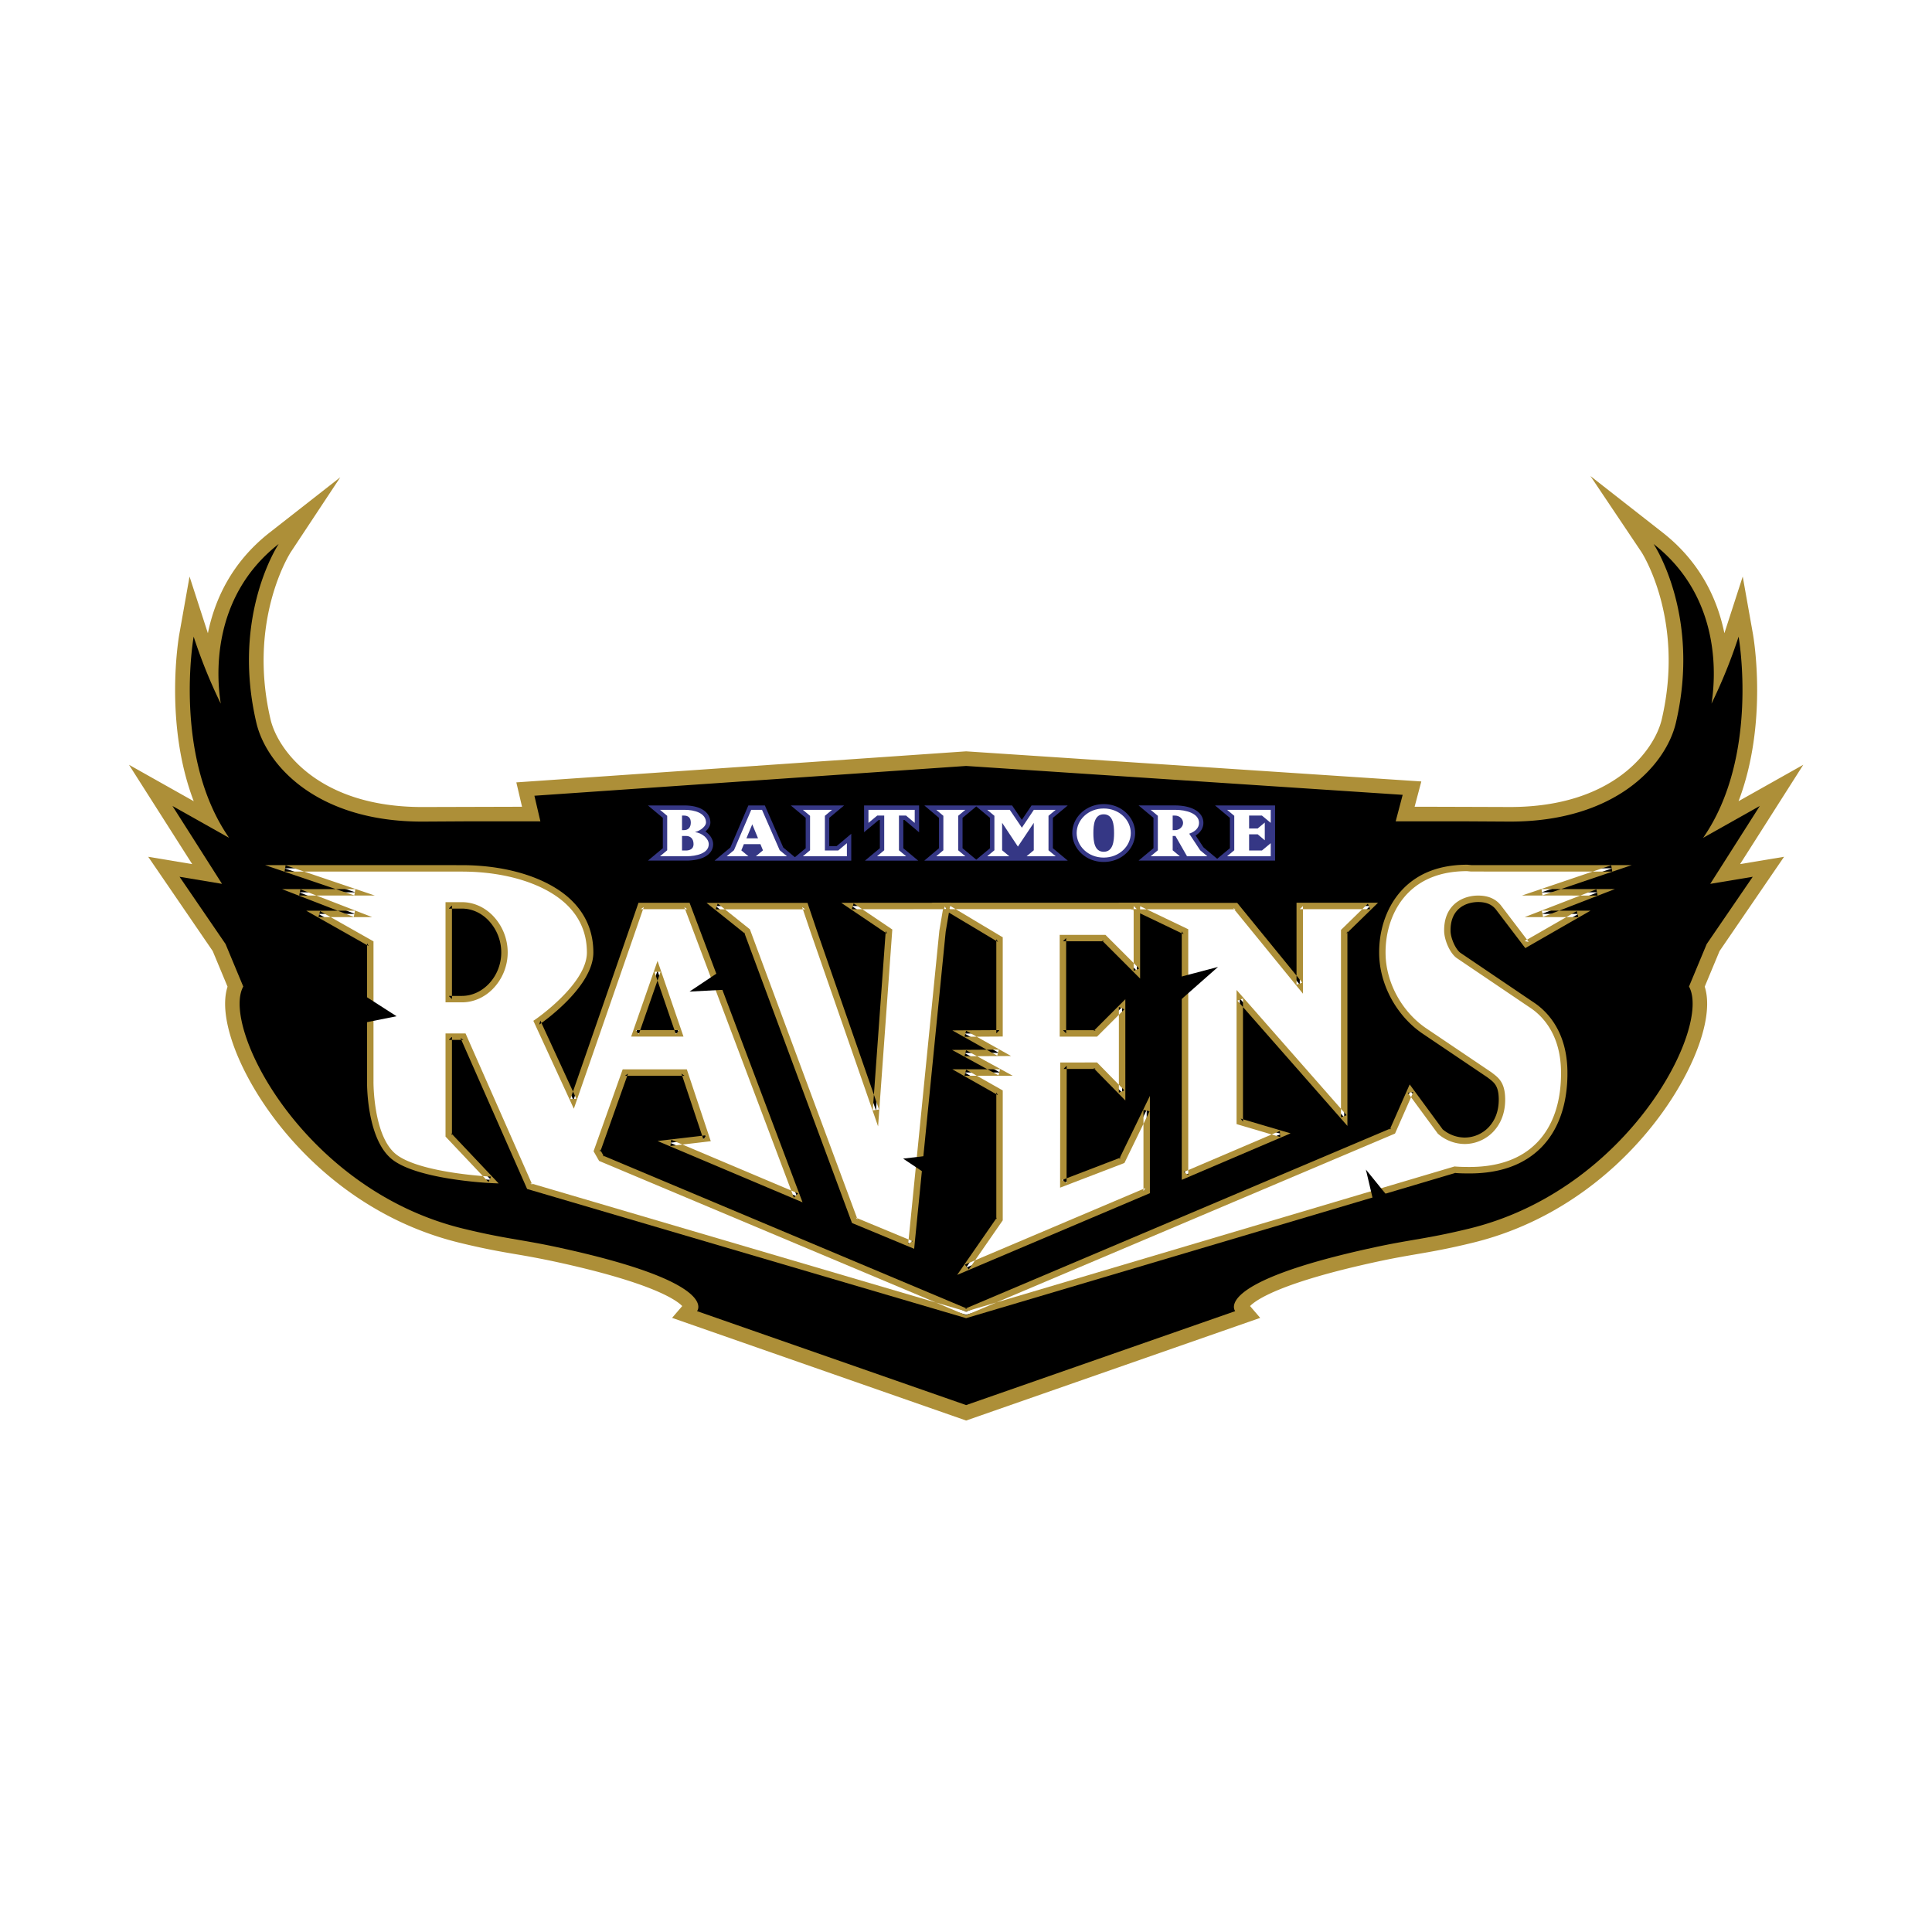
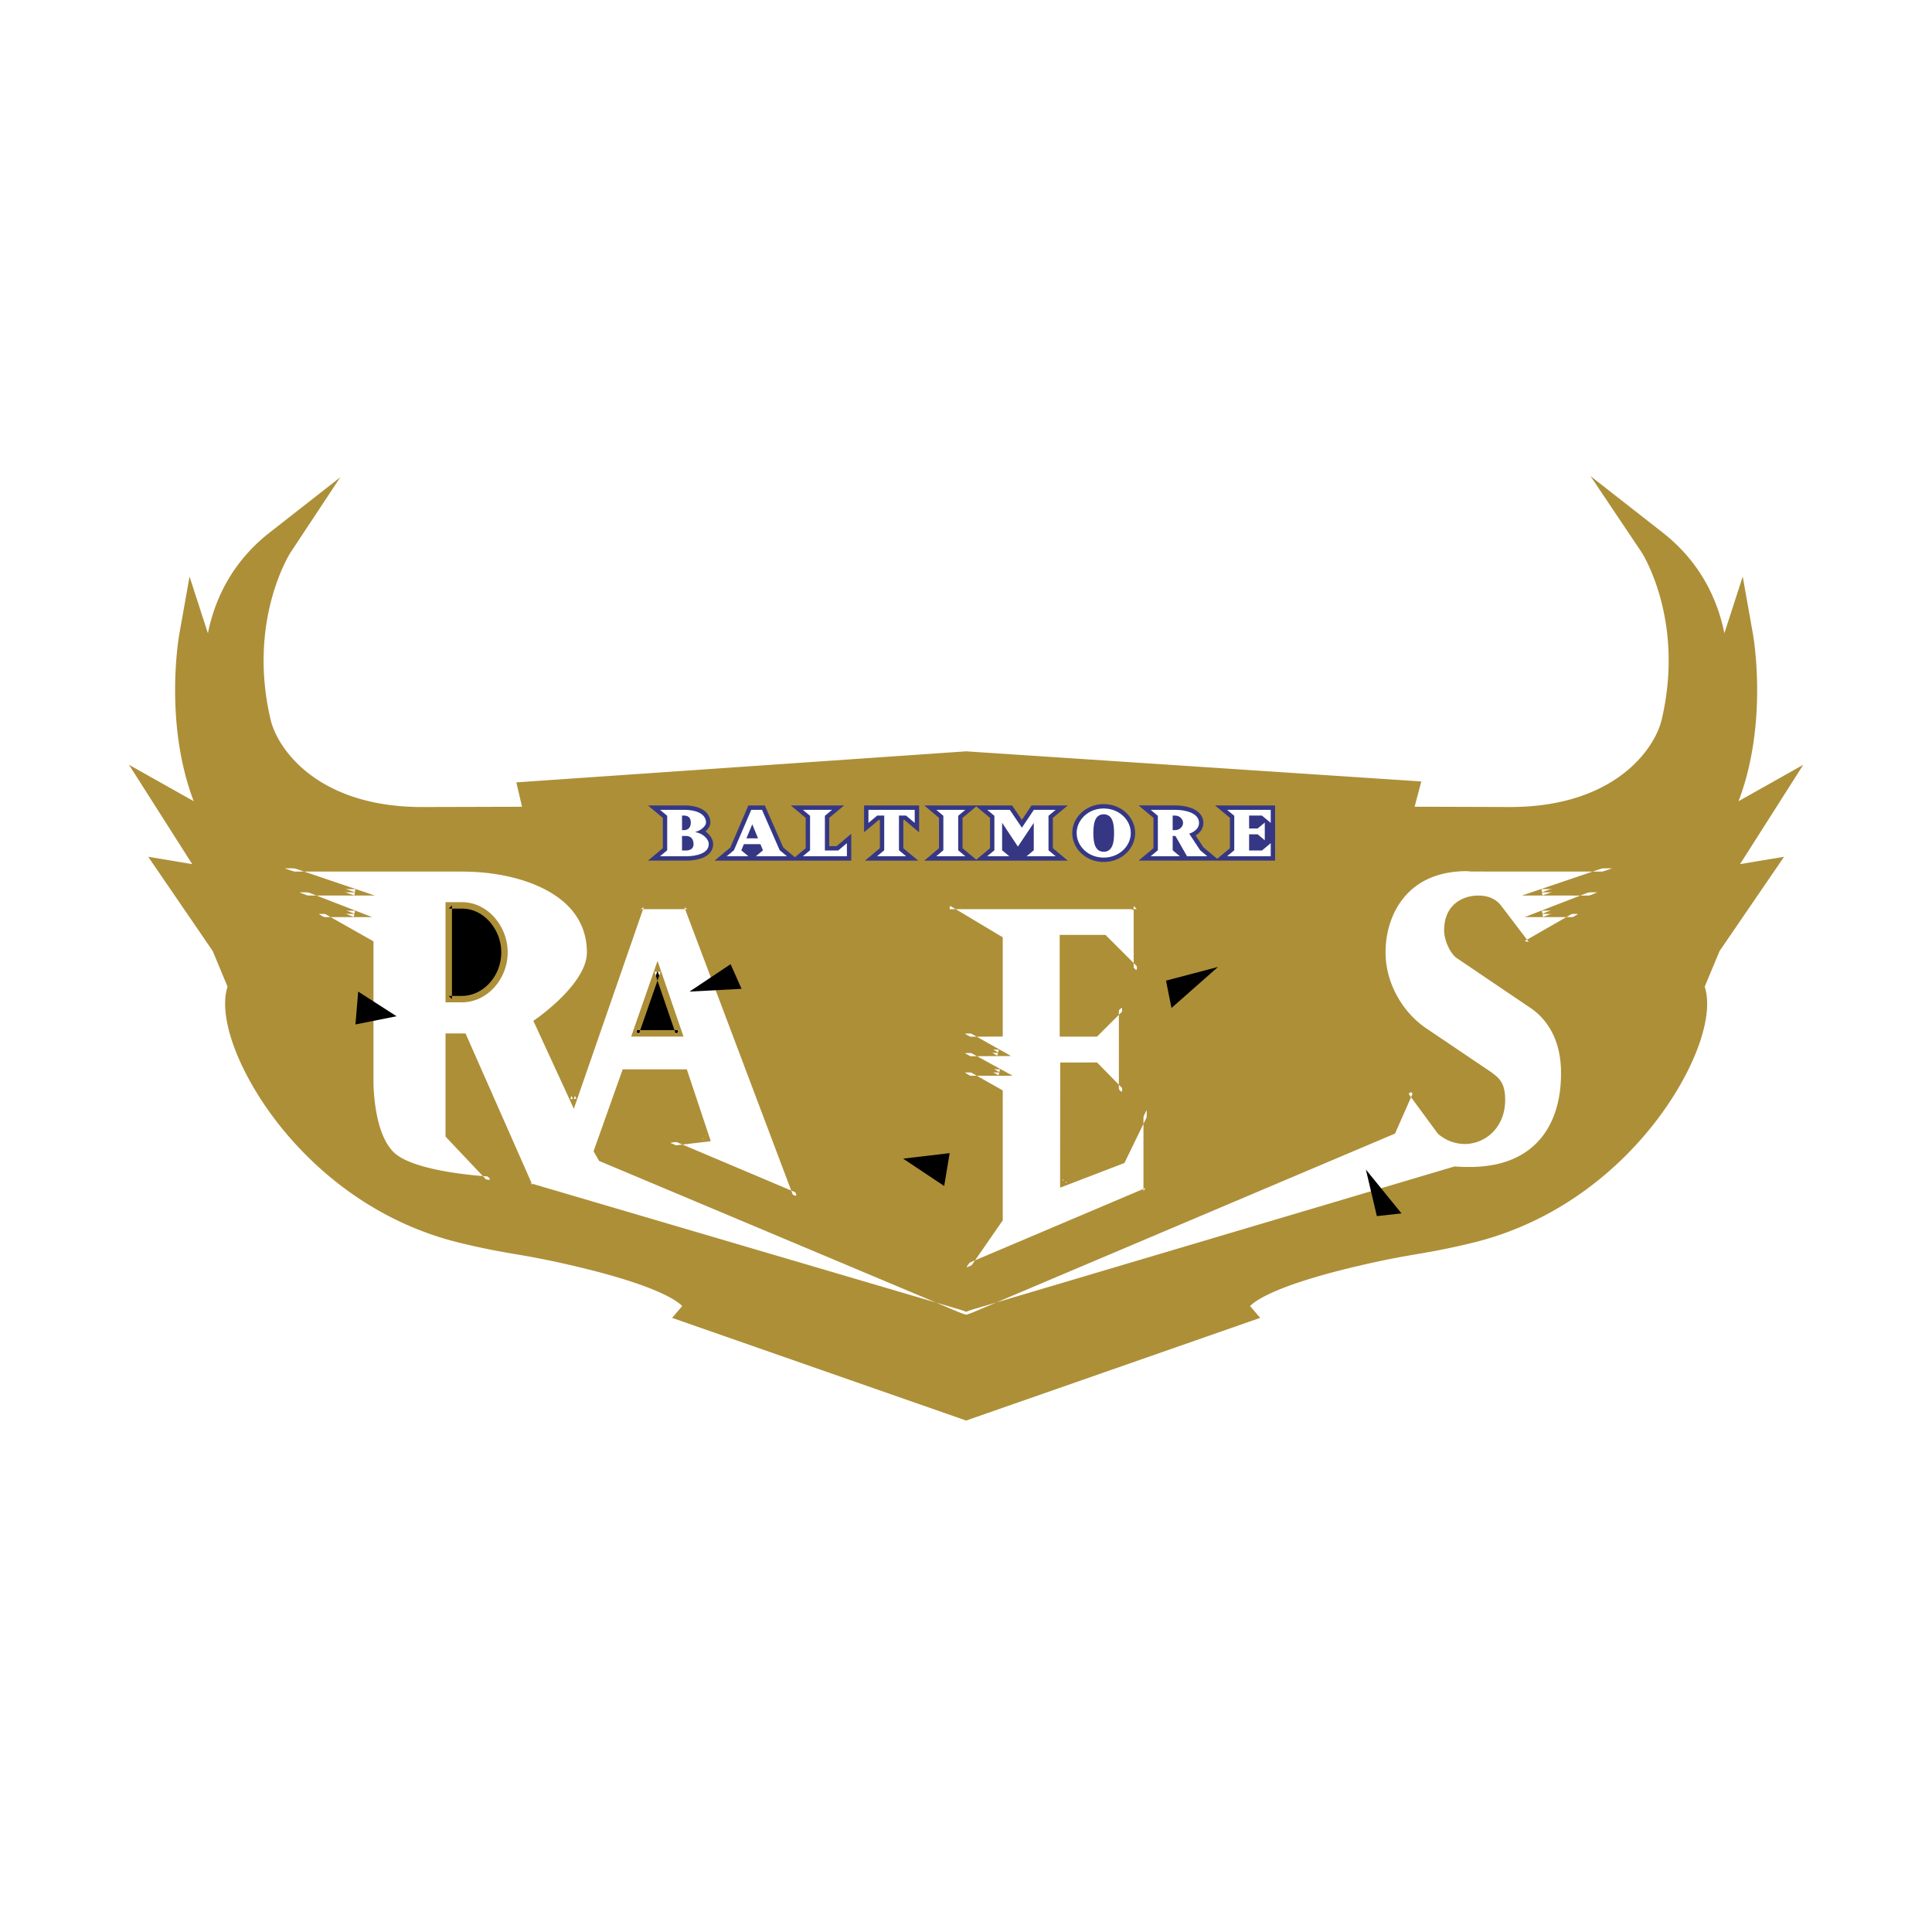
<svg xmlns="http://www.w3.org/2000/svg" width="2500" height="2500" viewBox="0 0 192.756 192.756">
  <g fill-rule="evenodd" clip-rule="evenodd">
-     <path fill="#fff" d="M0 0h192.756v192.756H0V0z" />
-     <path d="M184.252 72.194l-8.365 4.705c1.621-6.997.494-13.568.438-13.89l-1.02-5.743-1.021-5.743-2.26 6.985c-1.195-2.538-2.951-4.724-5.252-6.526l-7.195-5.63-7.193-5.63 5.09 7.586 5.09 7.585c.029.045 3.973 6.326 1.811 15.553-.619 2.634-4.279 7.616-13.715 7.616v.003l.004-.003v.01h-.01c-.061-.005-6.236-.036-7.629-.036l.635-2.404-47.28-3.128-47.28 3.128.634 2.404c-1.393 0-7.569.031-7.629.036H42.096v-.01l.003.003v-.003c-9.435 0-13.096-4.982-13.713-7.616-2.164-9.227 1.782-15.508 1.81-15.553l5.09-7.585 5.09-7.586-7.194 5.63-7.194 5.63c-2.302 1.802-4.057 3.988-5.254 6.526l-2.26-6.985-1.02 5.743-1.02 5.743c-.057.321-1.183 6.893.438 13.89l-8.366-4.705 7.667 12.048-4.539-.756 8.278 12.098 1.234 2.961c-.555 2.533.396 5.541 1.333 7.684 3.062 7 10.918 16.221 22.978 19.168 2.557.625 4.188.904 5.764 1.174 1.106.191 2.251.387 3.751.711 6.434 1.387 9.492 2.584 10.903 3.311l-1.339 1.561 31.844 11.115 31.844-11.115-1.342-1.561c1.412-.727 4.471-1.924 10.904-3.311 1.5-.324 2.645-.52 3.752-.711 1.576-.27 3.207-.549 5.764-1.174 12.059-2.947 19.914-12.168 22.979-19.168.938-2.143 1.887-5.15 1.332-7.684l1.234-2.961 8.277-12.098-4.537.756 7.665-12.048z" fill="#fff" />
    <path d="M173.607 86.212l6.307-9.91-6.459 3.633c2.959-7.762 1.512-16.246 1.438-16.672l-1.021-5.742-1.795 5.549-.035.107c-.672-3.307-2.346-7.06-6.166-10.05l-7.195-5.63 5.09 7.586c.041.062 4.354 6.737 2.02 16.695-.709 3.022-4.783 8.738-15.131 8.738.01 0-7.508-.027-9.523-.027l.668-2.523-45.415-3.005-44.875 3.097.568 2.432-9.968.027c-10.338 0-14.412-5.716-15.121-8.738-2.335-9.958 1.977-16.633 2.021-16.699l4.935-7.46c.003-.004-7.041 5.508-7.041 5.508-3.821 2.99-5.496 6.743-6.167 10.05l-.035-.107-1.796-5.55-1.02 5.743c-.076.427-1.521 8.91 1.437 16.672l-6.458-3.633 6.307 9.91-4.389-.731 6.435 9.405 1.479 3.552c-.732 2.293.358 5.432 1.135 7.207 2.93 6.697 10.447 15.518 21.991 18.338 2.507.613 4.112.889 5.665 1.154a85.37 85.37 0 0 1 3.812.723c9.727 2.098 12.173 3.836 12.761 4.445l-1.012 1.178 28.859 10.076.479.168.479-.168 28.859-10.076-1.012-1.178c.588-.609 3.035-2.348 12.762-4.445 1.531-.33 2.691-.529 3.812-.723 1.551-.266 3.156-.541 5.664-1.154 11.543-2.82 19.061-11.641 21.99-18.338.777-1.775 1.867-4.914 1.135-7.207l1.48-3.552 6.436-9.405-4.39.73z" fill="#ad8f38" />
-     <path d="M175.574 80.412l-5.652 3.179c5.656-8.151 3.539-20.073 3.539-20.073a51.69 51.69 0 0 1-2.705 6.683c.379-2.325 1.141-10.514-5.777-15.928 0 0 4.748 7.078 2.225 17.837-.988 4.216-6.018 9.861-16.545 9.861l-4.604-.027h-6.807l.697-2.643-43.555-2.882-43.072 2.972.596 2.553h-7.188l-4.604.027c-10.527 0-15.557-5.645-16.545-9.861-2.523-10.759 2.226-17.837 2.226-17.837-6.918 5.414-6.157 13.603-5.777 15.928a51.49 51.49 0 0 1-2.705-6.683s-2.117 11.922 3.537 20.073l-5.652-3.179 4.945 7.771-4.239-.707 4.592 6.711 1.766 4.24c-2.241 4.043 6.005 20.258 21.901 24.143 4.246 1.037 5.731 1.066 9.438 1.867 16.377 3.531 13.935 6.375 13.935 6.375l26.847 9.373 26.846-9.373s-2.441-2.844 13.936-6.375c3.707-.801 5.191-.83 9.438-1.867 15.896-3.885 24.143-20.1 21.9-24.143l1.766-4.24 4.594-6.711-4.24.707 4.943-7.771z" />
-     <path fill="#fff" d="M80.334 90.401l.85 2.513 6.215 17.889 1.293-17.904-3.709-2.504 9.48-.007-.427 2.526-3.105 31.217-5.673-2.356-10.71-28.861-3.142-2.513h8.928zM123.693 111.914l4.127 1.217-9.59 4.096V92.914l-5.244-2.512h10.299l6.393 7.838v-7.852h7.019l-2.588 2.526v18.563l-10.416-11.854v12.291z" />
    <path fill="#fff" d="M96.23 107.004h3.545l-3.545-1.94 3.424-.021-3.424-1.926 3.495-.019v-9.399l-5.536-3.311h19.237v6.471l-3.266-3.265h-4.113v9.51h3.271l2.635-2.633v8.543l-2.635-2.686h-3.214l-.014 11.701 5.861-2.248 2.453-5.045v8.096l-18.014 7.639 3.335-4.817v-12.67l-3.495-1.98z" />
    <path d="M149.475 90.502c-.449-.537-1.072-.83-1.998-.83-1.32 0-3.115.733-3.072 3.226.014.831.564 2.053 1.143 2.443l7.227 4.887c1.293.832 3.221 2.738 3.287 6.598.1 5.67-2.824 9.922-9.438 9.922-.477 0-.98-.006-1.477-.047L96.39 131.174l-43.564-12.818-6.589-14.932h-1.466v9.846l4.201 4.443s-7.034-.33-9.58-2.238c-2.515-1.889-2.45-7.547-2.45-7.547V94.105l-5.17-2.925h3.644l-5.56-2.153h5.6l-7.062-2.394h14.05l3.643.004c5.814 0 12.792 2.225 12.792 8.393 0 3.336-5.259 6.926-5.259 6.926l3.591 7.801 6.72-19.37h4.645l10.93 28.979-12.657-5.352 3.639-.43-2.194-6.578h-5.94l-2.78 7.82.425.744 36.393 15.301 42.547-18.021 1.775-4.021 2.979 4.057c.627.539 1.471.93 2.441.93 1.895 0 3.764-1.516 3.717-4.203-.027-1.564-.65-1.906-1.275-2.395l-6.377-4.301c-2.363-1.564-4.221-4.498-4.277-7.723-.068-3.91 2.143-8.602 8.447-8.602l.438.041h14.051l-7.062 2.394h5.6l-5.561 2.153h3.645l-5.209 2.991-2.796-3.669z" fill="#fff" />
    <path d="M44.771 90.329v9.355h1.314c2.376 0 4.247-2.227 4.247-4.653 0-2.477-1.871-4.702-4.247-4.702h-1.314zM67.743 103.1l-2.142-6.25-2.178 6.25h4.32z" />
    <path d="M80.03 90.504l.85 2.512 6.216 17.892.511 1.473.112-1.555 1.293-17.903.014-.186-.154-.104-3.709-2.505-.18.587 9.48-.006-.317-.375-.428 2.526-3.107 31.237.443-.264-5.673-2.355.178.186-10.71-28.862-.031-.084-.069-.055-3.143-2.513-.2.572h8.929l-.305-.218zm-8.825.148l3.142 2.513-.101-.139 10.71 28.861.049.131.129.055 5.673 2.354.4.166.042-.43 3.104-31.216.425-2.504.064-.375h-.381l-9.48.006-1.048.001.869.586 3.709 2.505-.14-.29-1.294 17.905.624-.084-6.215-17.889-.849-2.51-.074-.218H70.49l.715.572zM123.604 112.221l4.125 1.219-.035-.604-9.59 4.096.447.295V92.711l-.182-.087-5.244-2.512-.139.611h10.299l-.248-.118 6.391 7.838.57.699v-8.754l-.32.321h7.02l-.225-.551-2.586 2.525-.098.095V111.475l.562-.211-10.416-11.854-.562-.641v13.381l.231.071zm-.151-12.385l10.416 11.854.562.641V92.914l-.098.229 2.588-2.525.564-.551H129.354v8.173l.57-.203-6.391-7.838-.098-.118H111.57l1.275.611 5.244 2.512-.184-.29V117.712l.449-.191 9.588-4.094.82-.352-.855-.252-4.125-1.219.23.309v-12.29l-.559.213z" fill="#ad8f38" />
    <path d="M96.23 107.324h4.801l-1.102-.602-3.546-1.941-.152.604 3.425-.02 1.213-.008-1.057-.594-3.425-1.926-.156.6 3.495-.02.318-.002v-9.908l-.168-.091-5.535-3.311-.153.604h19.237l-.32-.321v6.471l.547-.227-3.266-3.266-.094-.094H105.726V103.425H109.45l.094-.094 2.635-2.635-.549-.227v8.543l.551-.225-2.633-2.688-.096-.096H105.78v.32l-.014 11.703v.467l.436-.166 5.863-2.25.117-.045.057-.113 2.453-5.045-.609-.141v8.096l.195-.297-18.014 7.641.389.477 3.334-4.814.057-.082v-12.96l-.162-.092-3.495-1.98-.157.602zm3.172 1.66v12.67l.059-.182-3.334 4.814-.631.912 1.02-.434 18.014-7.639.195-.082V109.339l-.609 1.254-2.453 5.045.174-.16-5.861 2.248.436.301.014-11.701-.32.32h3.215l-.229-.096 2.633 2.686.551.561V99.694l-.549.549-2.633 2.633.227-.094h-3.271l.32.32v-9.51l-.32.321h4.113l-.227-.094 3.266 3.265.547.549v-7.567H92.921l1.115.604 5.536 3.311-.17-.283v9.399l.32-.322-3.495.02-1.212.008 1.056.594 3.426 1.928.154-.602-3.424.02-1.241.008 1.089.596 3.545 1.939.154-.604h-4.763l1.06.602 3.495 1.98-.164-.28z" fill="#ad8f38" />
    <path d="M149.721 90.297c-.531-.637-1.266-.946-2.244-.946-.977 0-1.887.353-2.49.969-.619.629-.922 1.498-.904 2.583.016.877.568 2.22 1.287 2.705l7.225 4.886c1.15.74 3.08 2.541 3.146 6.338.053 3.039-.781 5.523-2.414 7.184-1.572 1.602-3.828 2.412-6.703 2.412-.463 0-.959-.006-1.451-.047l-.061-.004-.057.018-48.756 14.473h.182l-43.565-12.82.204.178-6.589-14.93-.084-.191H44.45V113.398l.088.092 4.201 4.445.248-.543c-.069-.002-6.965-.346-9.402-2.174-2.354-1.768-2.322-7.23-2.321-7.285V93.92l-.164-.094-5.17-2.925-.158.601h5.362l-1.603-.621-5.56-2.153-.116.621h7.548l-1.845-.625-7.063-2.394-.103.625h14.05l3.642.004c4.483 0 8.428 1.269 10.554 3.394 1.272 1.272 1.917 2.846 1.917 4.678 0 3.129-5.067 6.627-5.118 6.663l-.224.152.114.246 3.591 7.801.333.725.262-.754 6.72-19.37-.304.216h4.645l-.3-.208 10.93 28.979.425-.41-12.657-5.352-.087.615 3.639-.428.392-.047-.125-.375-2.194-6.578-.073-.219H62.126l-.076.213-2.78 7.82-.049.139.073.129.425.742.054.096.101.041 36.393 15.303.125.053.125-.053 42.547-18.023.117-.051.053-.115 1.773-4.02-.553.061 2.98 4.057.021.029.027.023a4.09 4.09 0 0 0 2.65 1.006c1.047 0 2.07-.43 2.809-1.182.576-.588 1.26-1.645 1.23-3.348-.027-1.596-.65-2.07-1.254-2.531l-.146-.111c-.018-.014-6.395-4.314-6.395-4.314-2.463-1.629-4.086-4.557-4.137-7.461-.041-2.383.771-4.6 2.227-6.082 1.432-1.456 3.416-2.193 5.9-2.193-.031-.001.408.039.408.039l14.08.001-.104-.625-7.062 2.394-1.846.625H159.391l-.115-.621-5.561 2.153-1.602.621h5.362l-.16-.6-5.209 2.991.416.084-2.801-3.68zm2.707 4.153l5.209-2.991 1.043-.6h-4.848l.117.621 5.559-2.153 1.604-.621h-7.319l.102.625 7.062-2.394 1.846-.625H146.805l-.408-.039c-2.693-.001-4.832.801-6.387 2.384-1.576 1.604-2.455 3.989-2.41 6.543.053 3.108 1.789 6.243 4.42 7.985l6.375 4.299.135.104c.545.416.977.746 1 2.031.02 1.17-.342 2.168-1.047 2.885a3.308 3.308 0 0 1-2.35.99 3.44 3.44 0 0 1-2.232-.85l.051.053-2.98-4.057-.328-.447-.225.508-1.773 4.02.168-.166-42.547 18.023h.249l-36.393-15.303.154.137-.425-.744.024.268 2.78-7.82-.303.215h5.94l-.305-.221 2.194 6.578.268-.42-3.64.428-1.206.143 1.118.473 12.658 5.352.69.291-.265-.699-10.93-28.979-.078-.208h-5.095l-.075.216-6.72 19.369.595-.027-3.591-7.801-.111.398c.221-.15 5.399-3.725 5.399-7.192 0-2.008-.708-3.734-2.106-5.132-2.243-2.243-6.358-3.583-11.007-3.583l-3.643-.004H26.445l1.844.625 7.063 2.394.103-.625h-7.319l1.603.621 5.56 2.153.116-.621h-4.863l1.061.601 5.17 2.925-.163-.279v13.822c-.003.234-.037 5.84 2.579 7.803 2.595 1.947 9.466 2.289 9.757 2.303l.795.037-.547-.578-4.201-4.443.087.221v-9.846l-.321.322h1.466l-.293-.191 6.588 14.93.06.137.143.041 43.564 12.82.091.027.091-.027 48.757-14.473-.119.012c.516.043 1.027.049 1.504.049 3.055 0 5.463-.877 7.162-2.604 1.754-1.785 2.652-4.43 2.598-7.645-.072-4.096-2.184-6.059-3.436-6.863l-7.219-4.884c-.475-.32-.99-1.442-1.004-2.183-.016-.907.227-1.621.719-2.122.689-.701 1.652-.777 2.033-.777.787 0 1.344.228 1.752.716l2.783 3.657.172.225.247-.143z" fill="#ad8f38" />
    <path d="M44.45 90.329v9.675h1.635c1.124 0 2.209-.467 3.056-1.312a5.212 5.212 0 0 0 1.512-3.661 5.283 5.283 0 0 0-1.523-3.716c-.843-.843-1.924-1.307-3.045-1.307H44.45v.321zm1.635.321c.949 0 1.87.397 2.591 1.119a4.637 4.637 0 0 1 1.334 3.262c0 2.348-1.798 4.331-3.926 4.331H44.77l.321.322v-9.355l-.321.321h1.315zM68.046 102.994l-2.142-6.25-.301-.878-.306.878-2.177 6.25-.149.426h5.22l-.145-.426zm-4.319.211l2.177-6.25-.607-.002 2.141 6.25.305-.426h-4.319l.303.428z" fill="#ad8f38" />
    <path d="M35.737 98.93l3.825 2.459-4.099.82.274-3.279zM137.369 121.332l-1.094-4.644 3.551 4.371-2.457.273zM116.332 97.838l5.189-1.367-4.642 4.097-.547-2.73zM94.749 115.049l-4.645.547 4.098 2.732.547-3.279zM72.892 96.198l-4.098 2.732 5.191-.274-1.093-2.458z" />
    <path d="M70.38 82.958c.292-.249.496-.562.496-.89 0-.392-.146-.746-.422-1.022-.597-.597-1.611-.686-2.162-.686h-3.646l1.484 1.238v3.029l-1.484 1.237h3.834c.475 0 1.648-.067 2.274-.693a1.31 1.31 0 0 0 .395-.944c0-.485-.305-.954-.769-1.269zm-1.897-.827v-.138a.874.874 0 0 1 .004.076c0 .023-.003.041-.004.062zM83.468 84.419h-.733v-2.821l.559-.467.926-.771H78.898l.926.771.559.467v3.03l-.559.466-.516.43-.516-.43-.646-.539-1.721-3.933-.114-.262h-1.648l-1.796 4.196-1.571 1.309H84.931v-2.677l-1.463 1.231zM86.209 80.36v2.672l1.471-1.226h.103v2.821l-1.485 1.238h5.312l-1.485-1.237v-2.822h.111l1.463 1.232V80.36h-5.49zM106.531 80.36h-3.615l-.129.193-.836 1.245-.844-1.246-.129-.192H92.22l1.463 1.235v3.034l-1.463 1.235H106.532l-1.486-1.237v-3.03l1.485-1.237zm-8.316 4.734l-.811.675-.811-.675-.559-.466v-3.03l.559-.466.811-.675.811.675.559.466v3.03l-.559.466zM110.113 80.227c-1.727 0-3.131 1.294-3.131 2.886 0 .728.297 1.425.834 1.963.596.595 1.412.922 2.297.922.893 0 1.711-.328 2.307-.924a2.77 2.77 0 0 0 .834-1.961c0-.728-.297-1.424-.834-1.961-.596-.597-1.414-.925-2.307-.925zM122.428 80.36h-1.205l1.484 1.237v3.03l-1.266 1.054-1.373-1.144-.779-1.183c.492-.3.773-.746.773-1.256 0-.376-.145-.72-.418-.993-.674-.674-1.904-.747-2.402-.747h-3.645l1.484 1.237v3.03l-1.484 1.237h13.619V80.36h-4.788zm-4.994 4.267v-.061l.066.117-.066-.056z" fill="#353785" />
    <path d="M65.851 85.429l.716-.597v-3.439l-.716-.597h2.44c1.018 0 2.148.33 2.148 1.272 0 .338-.499.801-1.102.95.735.094 1.375.652 1.375 1.209 0 .903-1.215 1.201-2.233 1.201h-2.628v.001zm2.195-4.059v1.453h.198c.424 0 .678-.275.678-.754 0-.487-.264-.699-.678-.699h-.198zm.396 3.486c.312 0 .754-.118.754-.628 0-.582-.339-.825-.754-.825h-.396v1.453h.396zM74.216 84.22l-.254.62.707.589h-2.167l.726-.604 1.724-4.028h1.074l1.762 4.028.726.604h-3.1l.707-.589-.254-.62h-1.651zm1.413-.581l-.575-1.397-.584 1.397h1.159zM83.627 84.856l.868-.731v1.304h-4.391l.716-.597v-3.439l-.716-.597h2.911l-.716.597v3.463h1.328zM89.689 84.832l.716.597h-2.902l.716-.597V81.37h-.697l-.876.73v-1.304h4.616V82.1l-.866-.73h-.707v3.462zM93.412 80.796h2.902l-.716.597v3.439l.716.597h-2.902l.707-.597v-3.439l-.707-.597zM100.699 85.429h-2.205l.717-.597v-3.439l-.717-.597h2.252l1.207 1.783 1.195-1.783h2.178l-.717.597v3.439l.717.597h-2.902l.715-.597V82.1l-1.582 2.363-1.575-2.371v2.74l.717.597zM107.418 83.113c0-1.295 1.141-2.45 2.695-2.45 1.564 0 2.705 1.154 2.705 2.45s-1.141 2.449-2.705 2.449c-1.554 0-2.695-1.154-2.695-2.449zm2.695 1.868c.943 0 1.037-1.06 1.037-1.869s-.094-1.869-1.037-1.869c-.932 0-1.027 1.061-1.027 1.869s.096 1.869 1.027 1.869zM119.74 84.832l.715.597h-2.025l-1.158-2.026h-.273v1.429l.715.597h-2.91l.715-.597v-3.439l-.715-.597h2.439c1.084 0 2.385.346 2.385 1.304 0 .518-.416.887-.98 1.076l1.092 1.656zm-2.742-3.462v1.453h.244c.443 0 .793-.346.793-.722 0-.385-.35-.73-.793-.73h-.244v-.001zM126.781 85.429h-4.353l.715-.597v-3.439l-.715-.597h4.353V82.1l-.877-.73h-1.281v1.287h.857l.708-.589v1.767l-.708-.597h-.857v1.618h1.281l.877-.731v1.304z" fill="#fff" />
  </g>
</svg>